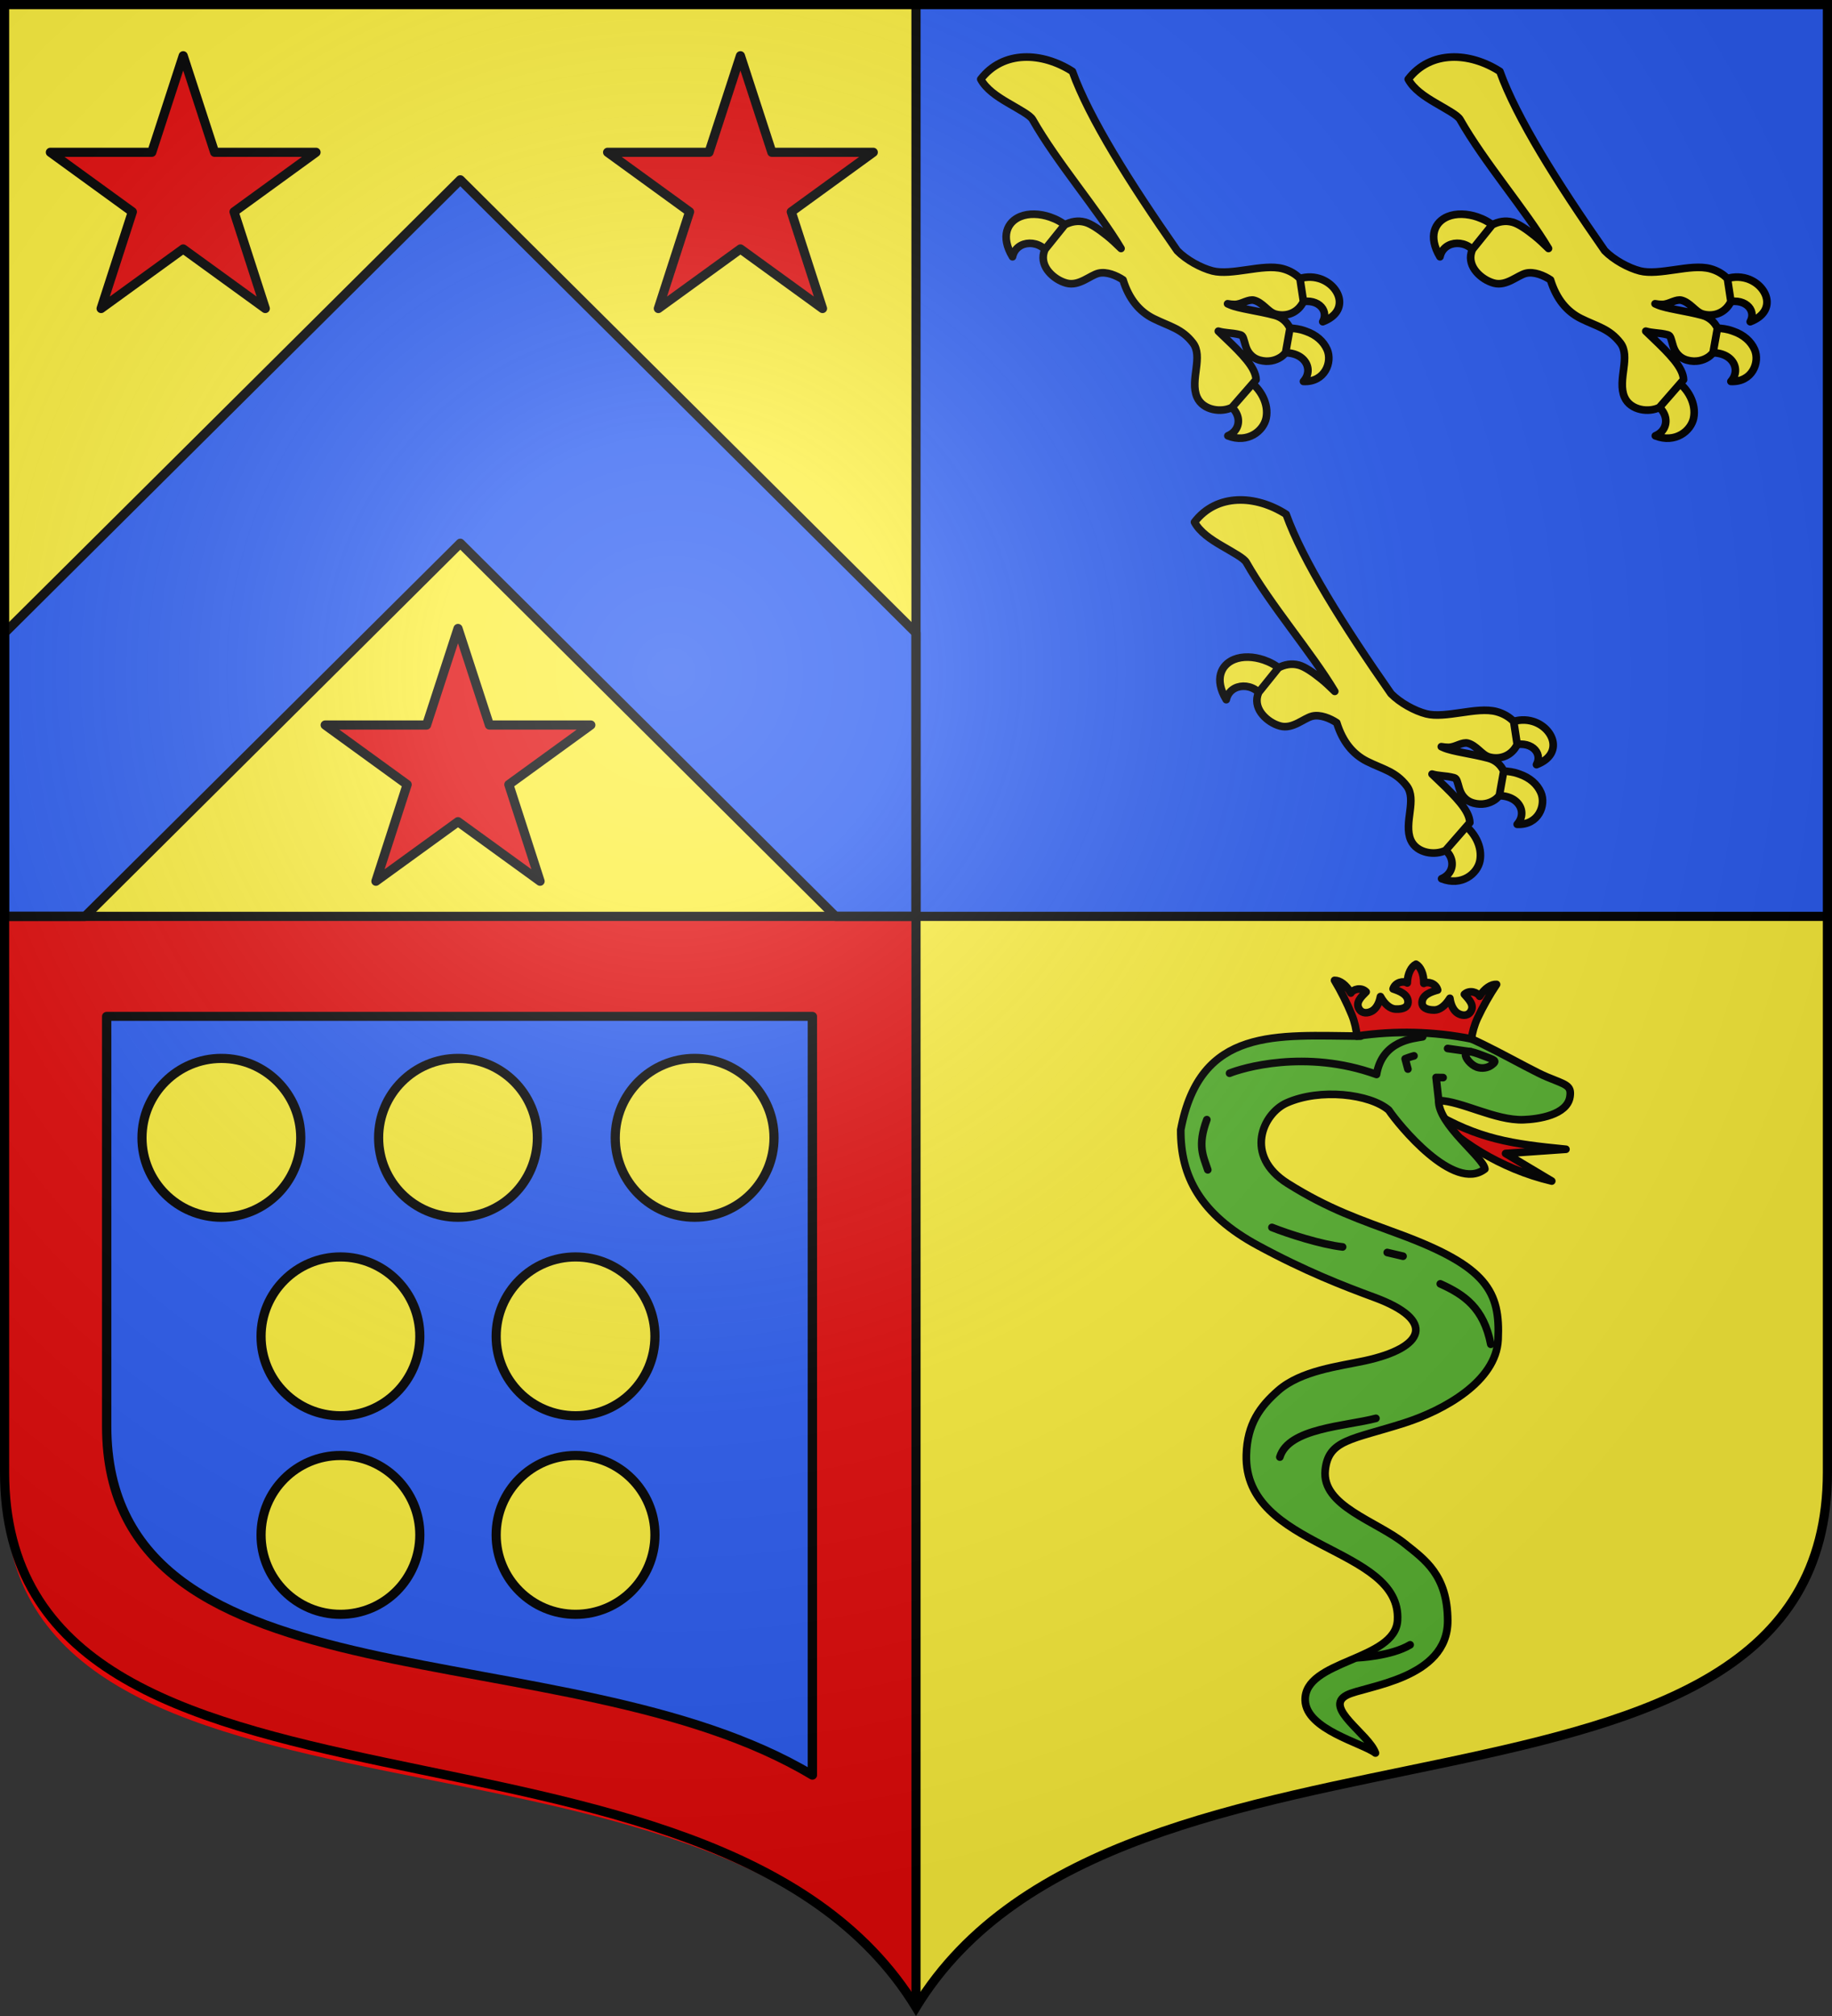
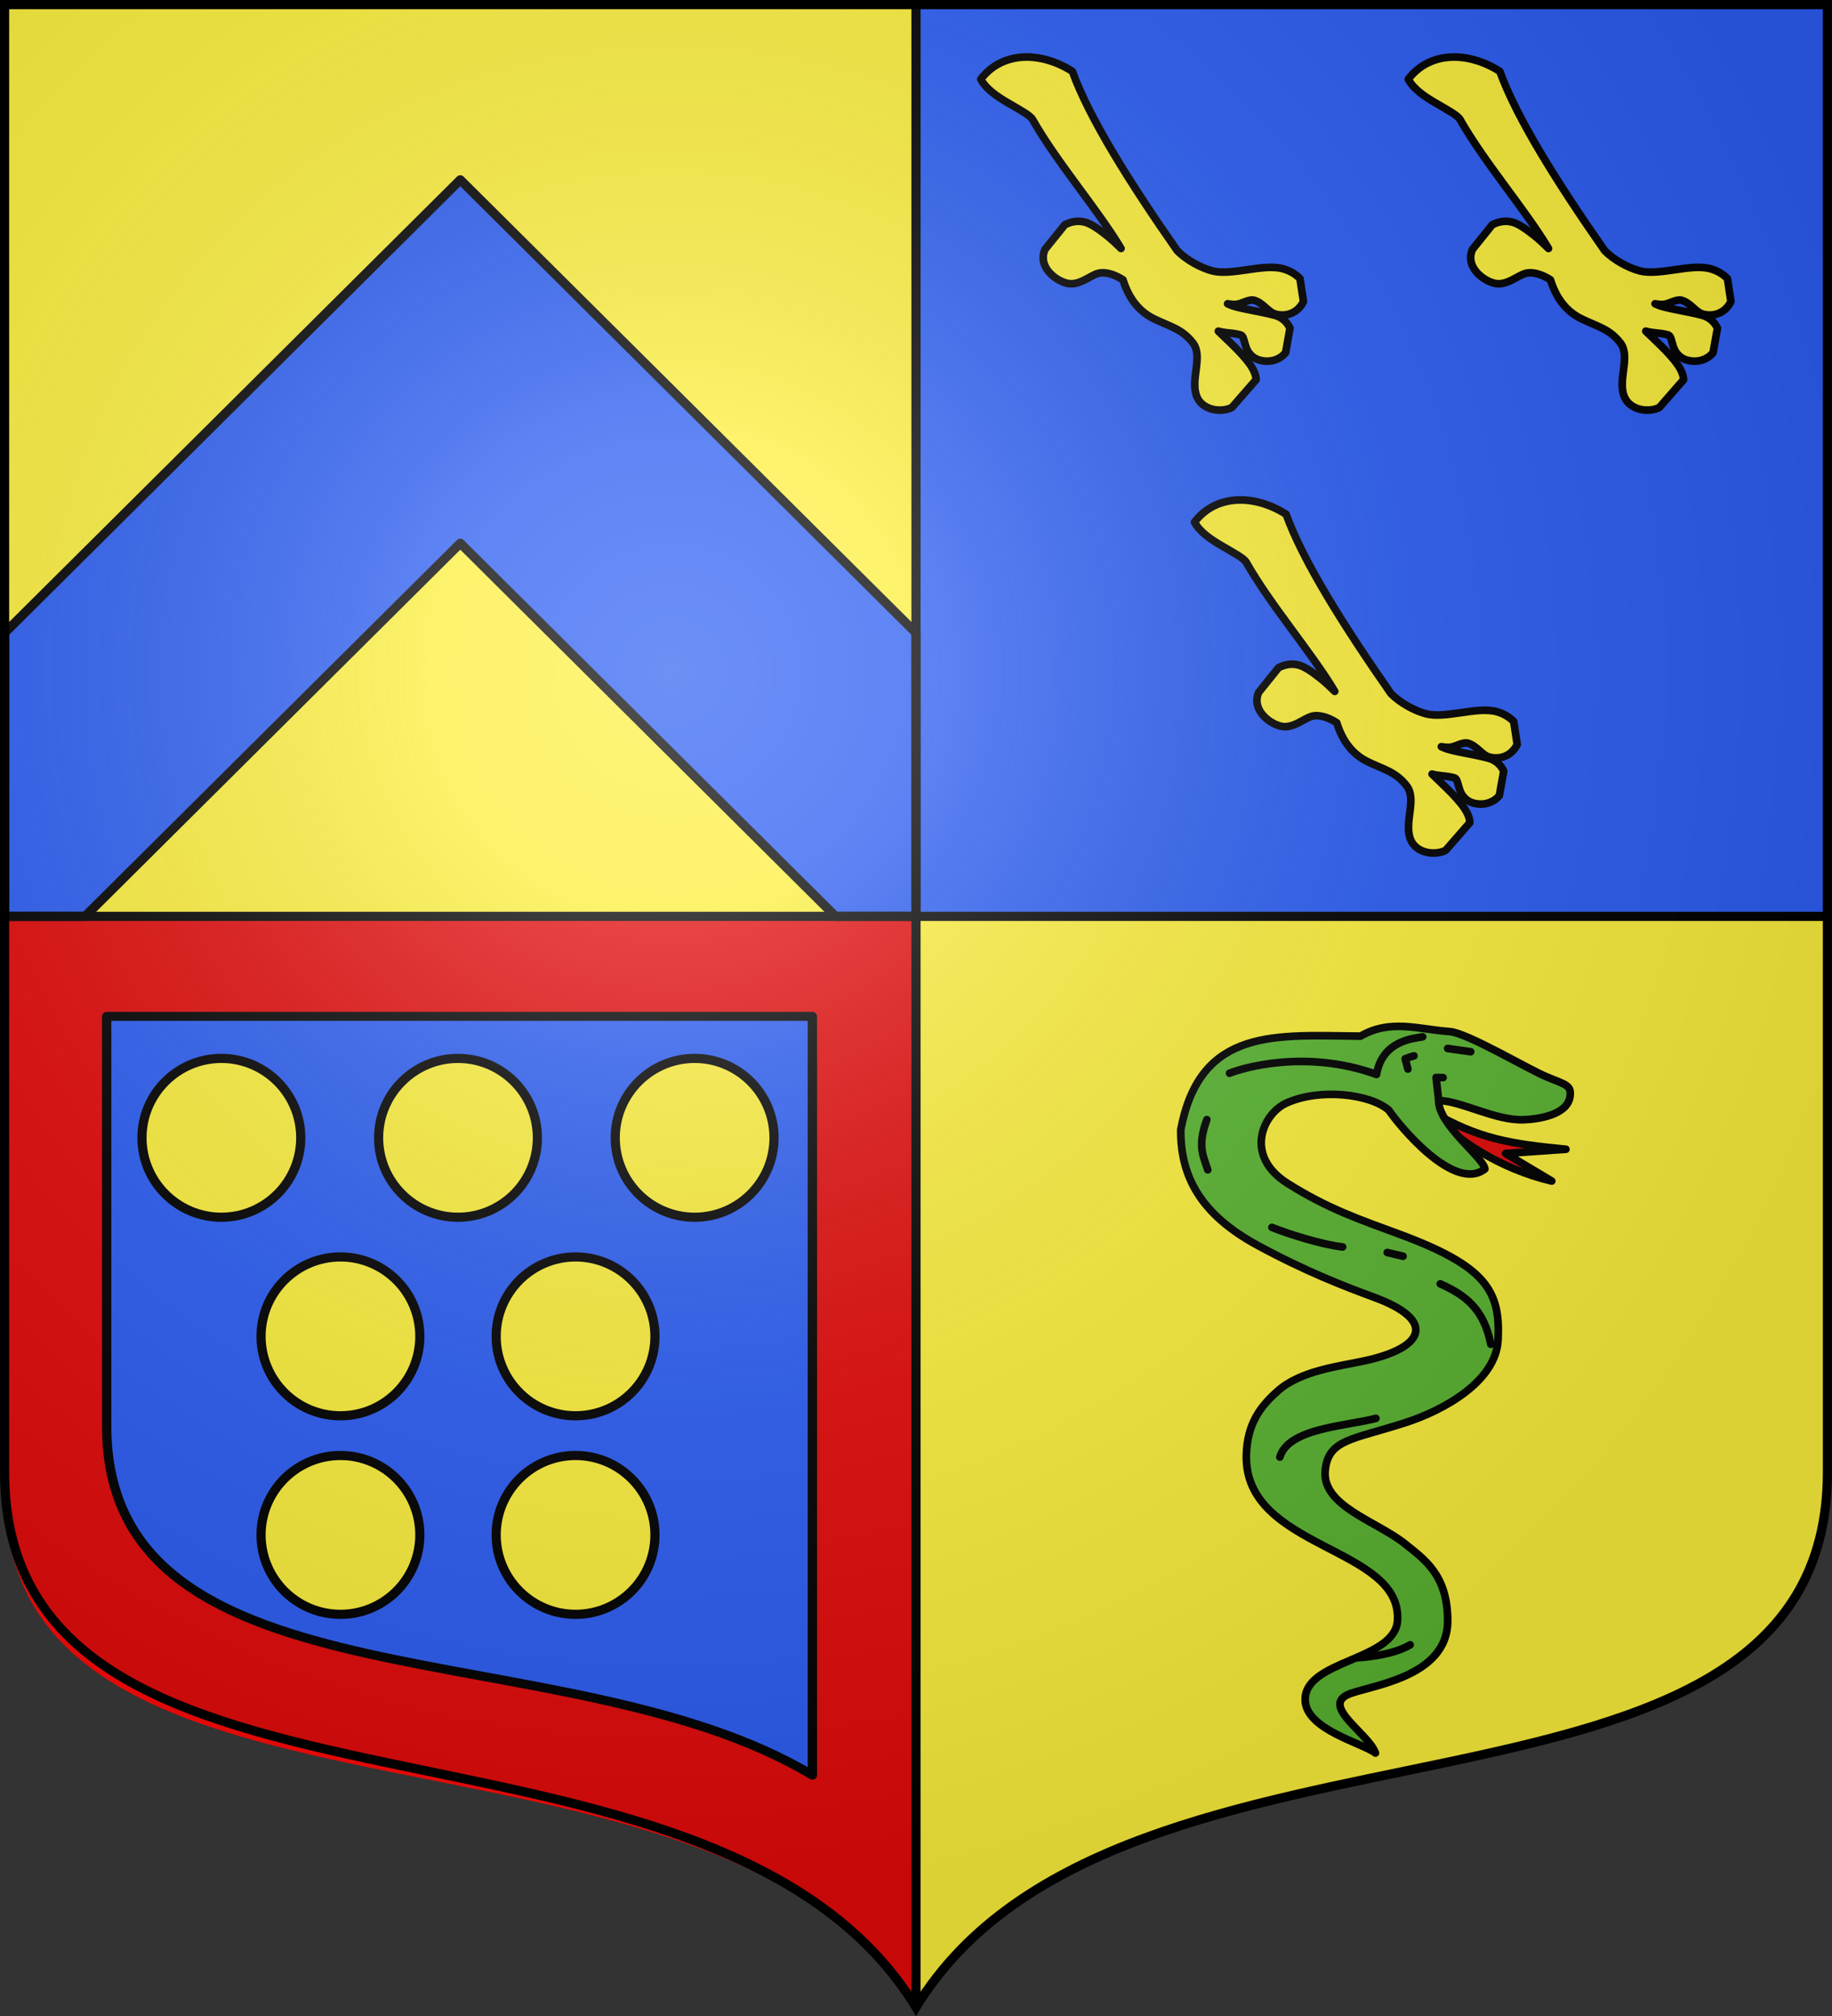
<svg xmlns="http://www.w3.org/2000/svg" xmlns:xlink="http://www.w3.org/1999/xlink" height="660" width="600">
  <rect width="100%" height="100%" fill="#333333" stroke="none" />
  <radialGradient id="a" cx="220" cy="220" gradientUnits="userSpaceOnUse" r="405">
    <stop offset="0" stop-color="#fff" stop-opacity=".31" />
    <stop offset=".19" stop-color="#fff" stop-opacity=".25" />
    <stop offset=".6" stop-color="#6b6b6b" stop-opacity=".125" />
    <stop offset="1" stop-opacity=".125" />
  </radialGradient>
  <path d="m300 1.5v298.5h298.5v-298.5zm-298.5 298.5-0 181.989c-0 128.784 231.64 65.81 298.5 175.132v-357.121z" fill="#2b5df2" stroke-width="1" />
  <path d="m598.5 300v181.989c0 128.784-231.64 65.81-298.5 175.132v-357.121zm-597-298.5 0 298.5h298.5v-298.5z" fill="#fcef3c" stroke-width="1" />
  <g stroke-width="1.019" transform="matrix(-1 0 0 .964 -250.1 90.776)">
    <path d="m-550.1 217.062v370.5c66.86-109.552 298.5-46.445 298.5-175.5v-195zm33.938 33.938h231.125v139.219c0 98.003-150.421 68.291-231.125 118.469z" fill="#e20909" />
    <path d="m-516.161 250.999v257.688c80.704-50.178 231.125-20.466 231.125-118.469v-139.219z" fill="none" stroke="#000" stroke-linecap="round" stroke-linejoin="round" stroke-width="3.056" />
  </g>
  <circle id="b" cx="72.5" cy="372.5" fill="#fcef3c" r="26" stroke="#000" stroke-linecap="round" stroke-linejoin="round" stroke-width="3" />
  <use height="100%" transform="translate(77.5)" width="100%" xlink:href="#b" />
  <use height="100%" transform="translate(155)" width="100%" xlink:href="#b" />
  <use height="100%" transform="translate(39 65)" width="100%" xlink:href="#b" />
  <use height="100%" transform="translate(39 130)" width="100%" xlink:href="#b" />
  <use height="100%" transform="translate(116 65)" width="100%" xlink:href="#b" />
  <use height="100%" transform="translate(116 130)" width="100%" xlink:href="#b" />
  <path d="m150.75 58.867-149.25 148.348v92.785h26.35l122.9-122.156 122.9 122.156h26.35v-92.785z" fill="#2b5df2" stroke="#000" stroke-linecap="round" stroke-linejoin="round" stroke-width="3" />
-   <path id="c" d="m150 205.755 10.291 31.605h33.209l-26.848 19.49 10.233 31.65-26.885-19.495-26.885 19.495 10.233-31.65-26.848-19.49h33.209z" fill="#e20909" stroke="#000" stroke-linecap="round" stroke-linejoin="round" stroke-width="3" />
  <use height="100%" transform="translate(-90 -187.5)" width="100%" xlink:href="#c" />
  <use height="100%" transform="translate(92.5 -187.5)" width="100%" xlink:href="#c" />
  <g id="d" stroke-width="1.206" transform="matrix(-.801 -.215 -.215 .801 1040.219 35.752)">
-     <path d="m690.891 254.65c-8.601.32-15.181 9.287-5.761 16.107-1.351-5.299 5.022-9.043 11.837-4.41 2.783-1.07 4.704-5.965 2.724-8.724-2.794-2.214-5.932-3.079-8.799-2.972zm108.943 4.123c-2.596.172-5.2.798-7.542 1.917-4.491 3.899-2.631 11.249 3.352 13.23 5.288-6.219 14.821-3.156 14.456 3.835 6.778-6.557 5.535-12.76 1.152-16.107-2.883-2.201-7.091-3.164-11.418-2.876zm-107.267 17.257c-.678-.014-1.349.05-1.99.096-4.278.309-7.724 2.027-9.952 4.794-3.386 4.206-2.529 12.751 5.761 14.573-3.013-5.943 2.988-12.173 12.256-8.245 2.99-1.887 3.491-7.355.419-10.163-2.278-.648-4.459-1.014-6.495-1.055zm15.818 24.352c-6.664 2.096-11.144 7.359-11.523 12.847-.36 5.214 4.384 11.691 12.78 10.738-5.796-4.565-1.656-12.94 6.914-12.176 2.543-5.338-1.99-11.711-8.171-11.409z" fill="#fcef3c" stroke="#000" stroke-linecap="round" stroke-linejoin="round" stroke-width="3.014" />
    <path d="m840.374 213.31c-3.022 3.242-8.019 4.932-12.78 6.232-2.505.684-4.938 1.317-6.914 1.917-1.976.6-3.499 1.216-4.19 1.917-13.701 13.901-34.197 27.732-46.929 40.107 2.095-1.151 4.081-2.296 6.495-3.356 3.734-1.639 7.4-2.983 9.952-2.983 2.916 0 5.45 1.24 7.437 3.089l5.028 11.398c.032.449.105.882.105 1.332 0 2.895-1.582 5.23-3.876 6.818-2.294 1.587-5.217 2.503-7.857 2.503-2.658 0-4.759-1.451-6.495-2.983-1.736-1.531-3.227-3.225-4.714-4.048-2.852-1.578-7.151-1.003-10.056 0-4.221 6.725-9.533 10.392-15.503 11.611-3.488.712-6.508.942-9.323 1.545-2.815.602-5.431 1.562-8.275 3.728-2.659 2.025-3.353 5.526-3.876 9.374-.523 3.848-.947 8-3.247 10.866-1.855 2.31-4.634 3.137-7.333 3.036-2.699-.101-5.327-1.158-7.018-2.663l-6.39-13.049c.682-2.327 2.757-4.456 5.552-6.498 2.795-2.042 6.362-4.059 10.056-6.072 1.259-.686 2.499-1.381 3.771-2.077-1.365.009-2.528-.138-3.666-.32-1.677-.268-3.222-.533-5.133-.533-.589 0-.984.291-1.467.959-.482.668-.96 1.573-1.571 2.557-.611.984-1.397 1.994-2.514 2.77-1.117.776-2.57 1.385-4.504 1.385-3.305 0-5.945-1.424-7.647-3.356-.571-.649-.988-1.39-1.362-2.131l.838-9.8c1.607-1.943 4.091-3.356 7.123-3.356 6.791 0 14.335 1.15 18.122.586.332-.049.704-.094 1.048-.16-.933-.065-1.836-.234-2.619-.426-1.55-.38-2.716-1.366-3.876-2.184-1.16-.818-2.212-1.438-3.247-1.438-1.692 0-3.259.674-4.819 1.438-1.56.764-3.105 1.651-4.819 1.651-4.609 0-8.462-2.962-9.323-7.67l3.666-8.362c2.054-1.279 4.746-2.024 7.542-2.024 4.178 0 8.858 2.045 13.513 4.048 4.655 2.003 9.279 3.956 13.094 3.995 4.77.048 11.142-1.523 15.504-4.101 24.977-20.969 47.276-41.657 58.348-57.63 13.503-4.313 28.608-1.024 34.15 12.357z" fill="#fcef3c" stroke="#000" stroke-linecap="round" stroke-linejoin="round" stroke-width="3.014" />
  </g>
  <use height="100%" transform="translate(140)" width="100%" xlink:href="#d" />
  <use height="100%" transform="translate(70 145)" width="100%" xlink:href="#d" />
  <g fill="none" stroke="#000" stroke-linecap="round" stroke-linejoin="round" stroke-width="3.088" transform="matrix(.81 0 0 .81 -402.889 -9.591)">
    <path d="m1130.559 476.343-24.407 1.704 18.674 11.149c-20.831-4.894-38.982-16.715-48.885-28.32 19.279 11.441 32.835 13.344 54.618 15.468z" fill="#e20909" fill-rule="evenodd" />
    <path d="m1047.506 430.622c12.202-7.045 23.517-2.702 35.941-1.858 7.223.49 31.628 15.156 39.459 18.367 7.787 3.193 9.984 3.408 9.283 7.986-1.13 7.39-12.857 9.088-18.791 9.292-11.467.394-25.054-7.563-34.295-7.765-.282 9.69 18.139 23.013 18.678 27.668-12.454 9.696-34.992-18.005-38.864-23.796-7.635-6.554-27.808-8.93-41.316-2.878-9.54 4.274-17.439 21.278.449 32.529 16.568 10.42 29.294 14.617 45.403 20.581 35.227 13.042 40.571 23.158 39.673 42.522-.782 16.872-21.862 28.578-37.846 33.69-21.266 6.802-30.749 6.685-32.051 19.044-1.534 14.557 20.719 20.544 32.248 29.807 7.92 6.363 17.193 12.525 17.271 31.037.101 23.745-33.452 26.349-40.74 30.086-9.783 5.015 8.75 15.617 11.532 23.442-5.24-4.047-27.991-9.435-28.416-21.256-.592-16.457 36.372-15.917 37.332-32.357 1.761-30.162-62.184-28.549-61.119-66.932.348-12.535 5.608-19.56 12.853-25.931 9.271-8.151 24.596-9.808 35.013-12.066 24.389-5.287 29.01-16.369 3.92-25.614-12.562-4.629-27.87-10.545-47.179-21.006-23.261-12.602-31.271-28.026-31.127-46.745 7.827-41.813 38.936-38.093 72.689-37.847z" fill="#5ab532" fill-rule="evenodd" />
-     <path d="m1089.978 437.945c-.314 1.322 2.125 4.339 4.585 5.203 2.106.74 4.41.283 5.903-.822 2.556-1.893 1.216-2.006-3.234-3.742-6.205-2.42-6.94-1.962-7.253-.638z" fill="none" />
    <path d="m1079.103 456.644-1.051-9.315 2.834.045m-11.773-8.779c-1.583.388-3.567 1.184-3.567 1.184l1.117 4.153m-8.364 74.135 6.391 1.502m-24.438-3.755c-8.613-.956-22.089-5.303-28.573-7.885m-26.318-43.554c-3.905 10.533-1.456 14.721.376 20.275m94.01 46.084c9.599 4.318 17.585 9.732 20.424 24.426m-32.618 121.472c-7.8 4.673-21.378 5.232-21.378 5.232m7.549-96.767c-12.101 3.205-35.319 3.882-38.842 15.655m57.743-169.864c-3.749.702-16.323 1.479-18.65 15.223-28.856-10.433-54.62-2.464-59.431-.493m97.495-8.7-9.314-1.308" fill="none" />
-     <path d="m1046.008 430.592c15.522-2.257 30.98-1.904 46.369 1.159.251-2.435 1.173-5.707 2.414-8.371 2.166-4.647 4.922-9.518 7.713-13.665-2.046-.137-4.781 1.471-6.843 4.794-.754-1.527-4.005-2.743-6.162-.788 1.73 1.98 4.305 4.424 2.467 7.092-1.317 1.911-3.682 1.516-5.253.499-1.409-.912-2.683-2.97-3.076-5.981-2.035 3.27-4.303 4.744-6.315 4.745-3.359.001-4.992-1.163-4.947-3.009.08-3.239 3.781-4.363 6.309-5.088-.751-2.813-4.141-3.556-5.604-2.682.071-3.911-1.354-6.745-3.147-7.74-1.841.904-3.405 3.664-3.53 7.574-1.417-.946-4.84-.373-5.731 2.399 2.488.85 6.129 2.158 6.047 5.397-.047 1.845-1.736 2.926-5.091 2.758-2.009-.101-4.201-1.686-6.07-5.054-.543 2.987-1.918 4.979-3.371 5.82-1.62.937-4.003 1.213-5.222-.761-1.703-2.757.992-5.069 2.819-6.96-2.057-2.061-5.365-1.009-6.194.479-1.894-3.422-4.545-5.165-6.595-5.13 2.58 4.282 5.09 9.284 7.021 14.034 1.107 2.722 1.863 6.036 1.993 8.481z" fill="#e20909" fill-rule="evenodd" />
  </g>
  <path d="m300 657.121 0-655.621m-298.5 298.5h597" fill="none" stroke="#000" stroke-width="3" />
  <path d="m1.5 1.5v481.5c0 129.055 231.64 65.948 298.5 175.5 66.86-109.552 298.5-46.445 298.5-175.5v-481.5z" fill="url(#a)" />
  <path d="m1.5 1.5v480.492c0 128.785 231.64 65.81 298.5 175.133 66.86-109.323 298.5-46.348 298.5-175.133v-480.492z" fill="none" stroke="#000" stroke-width="3" />
</svg>